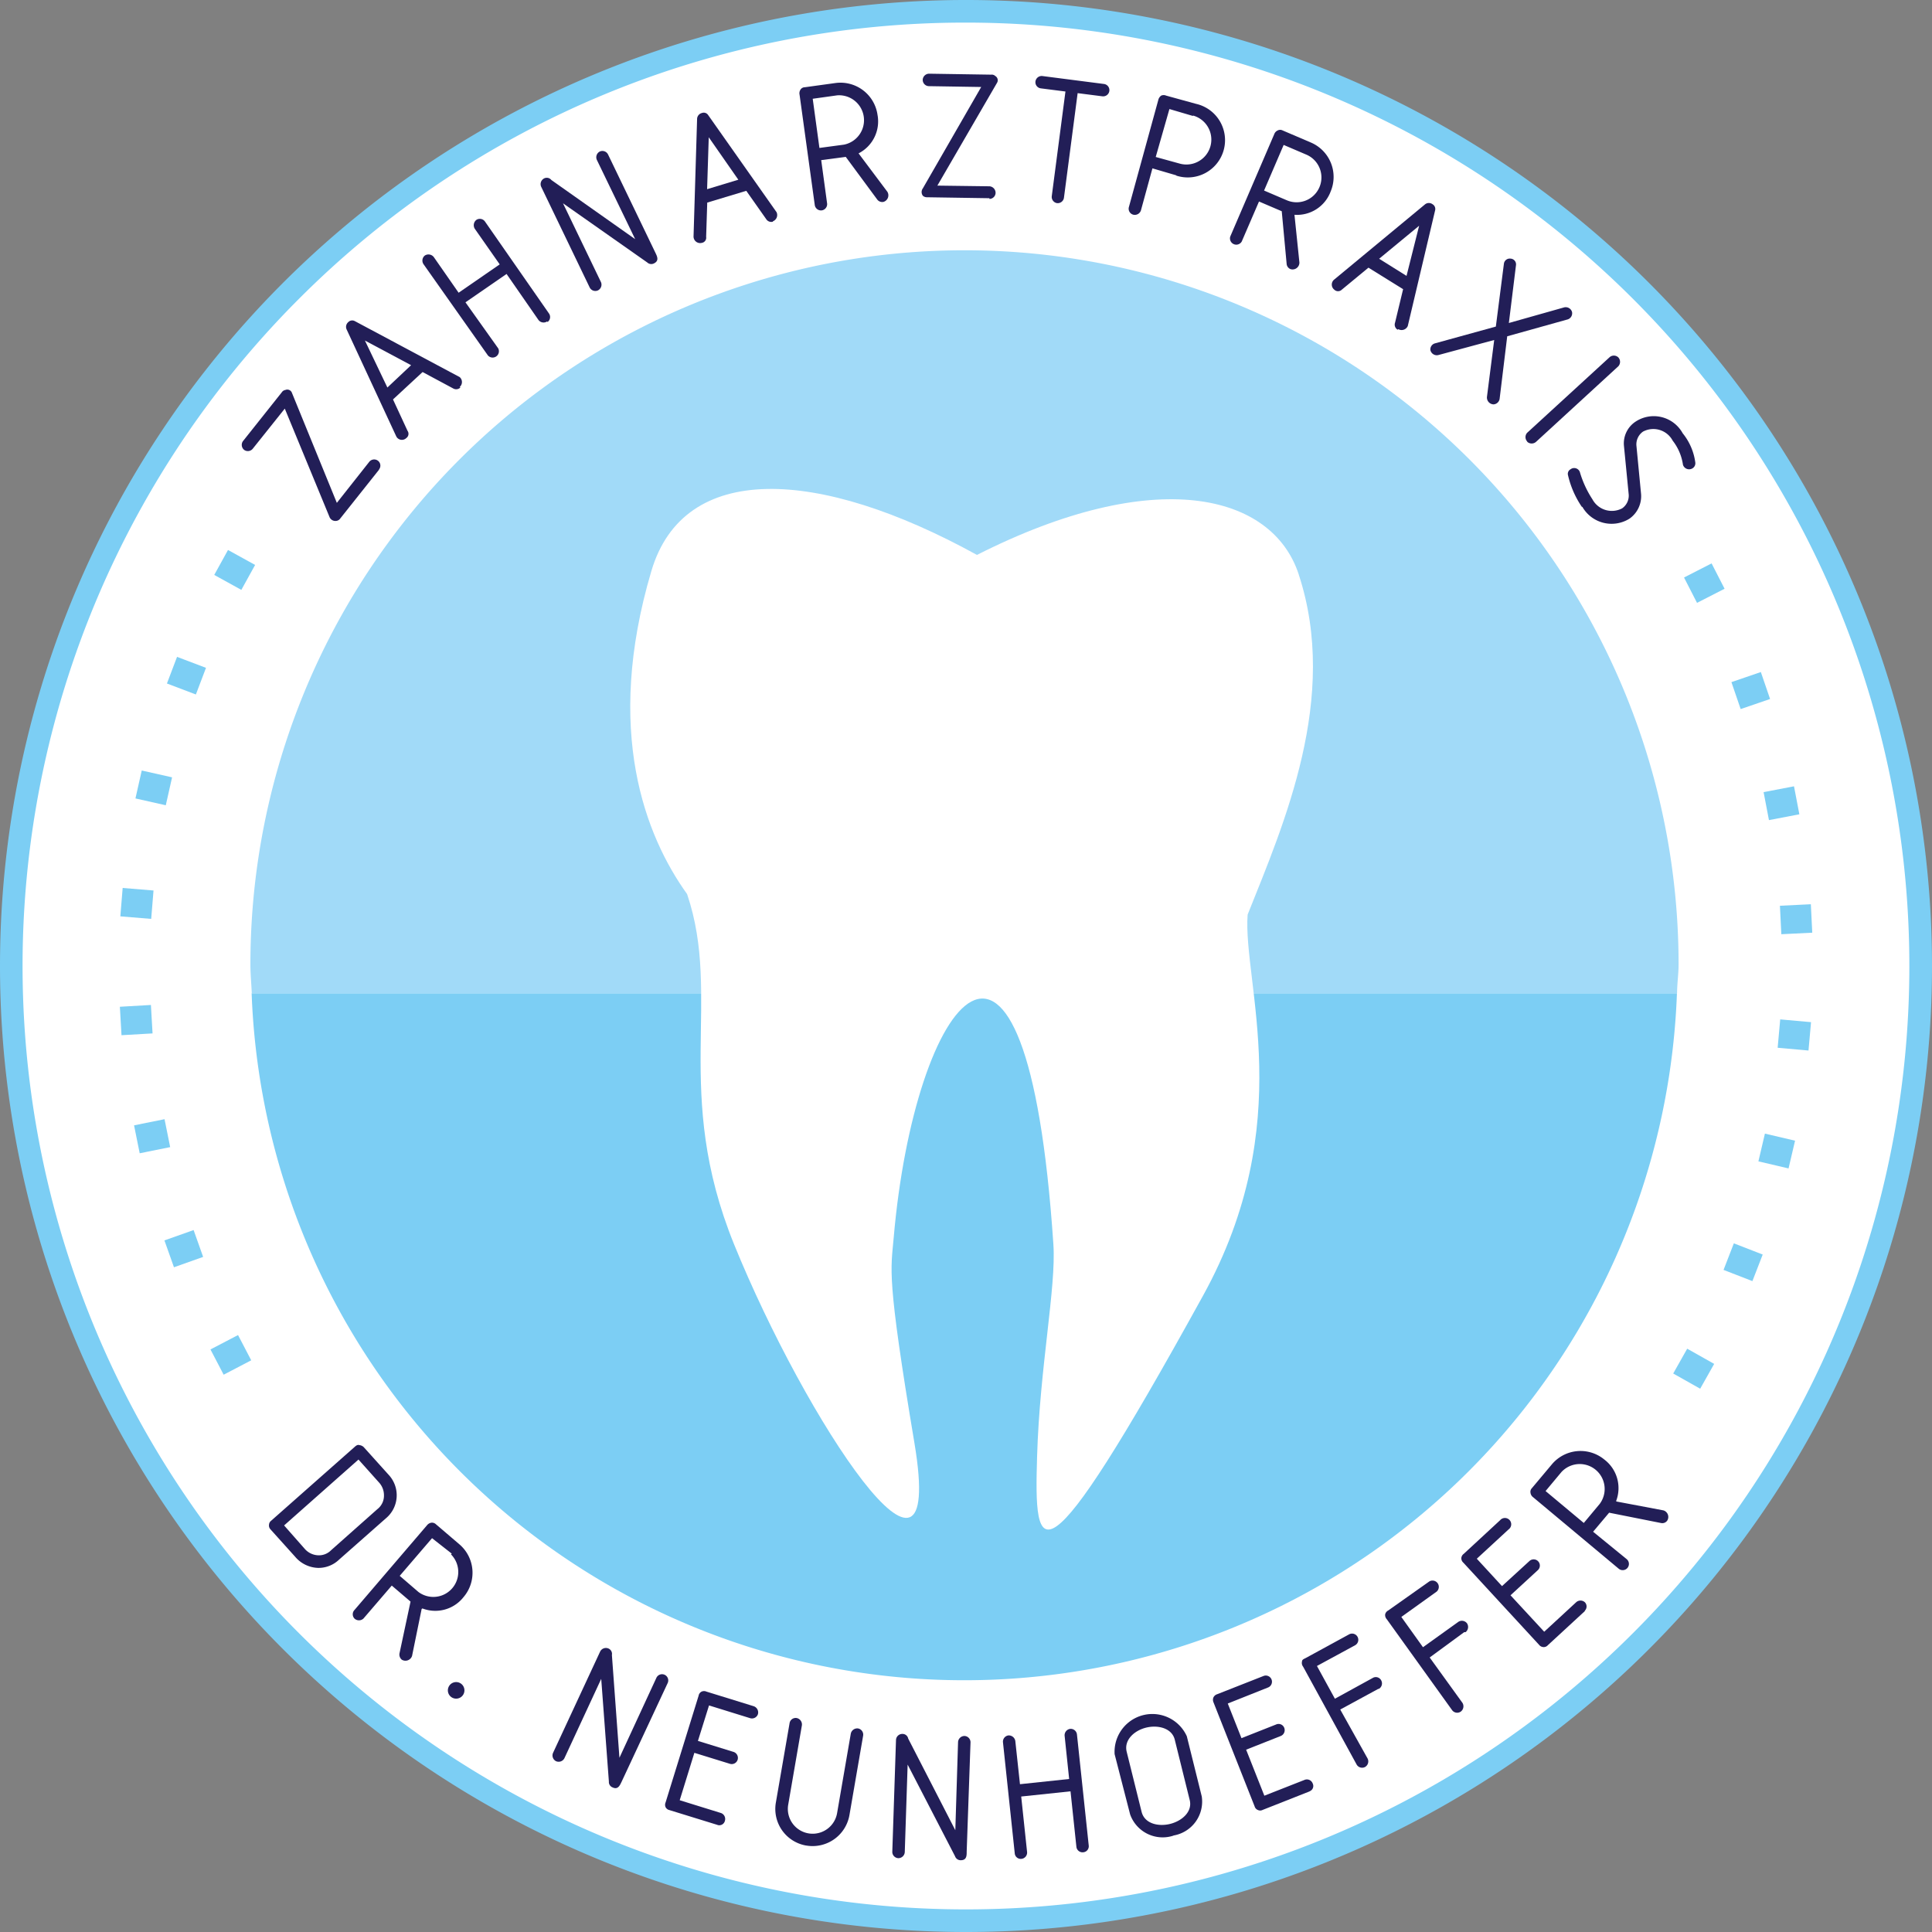
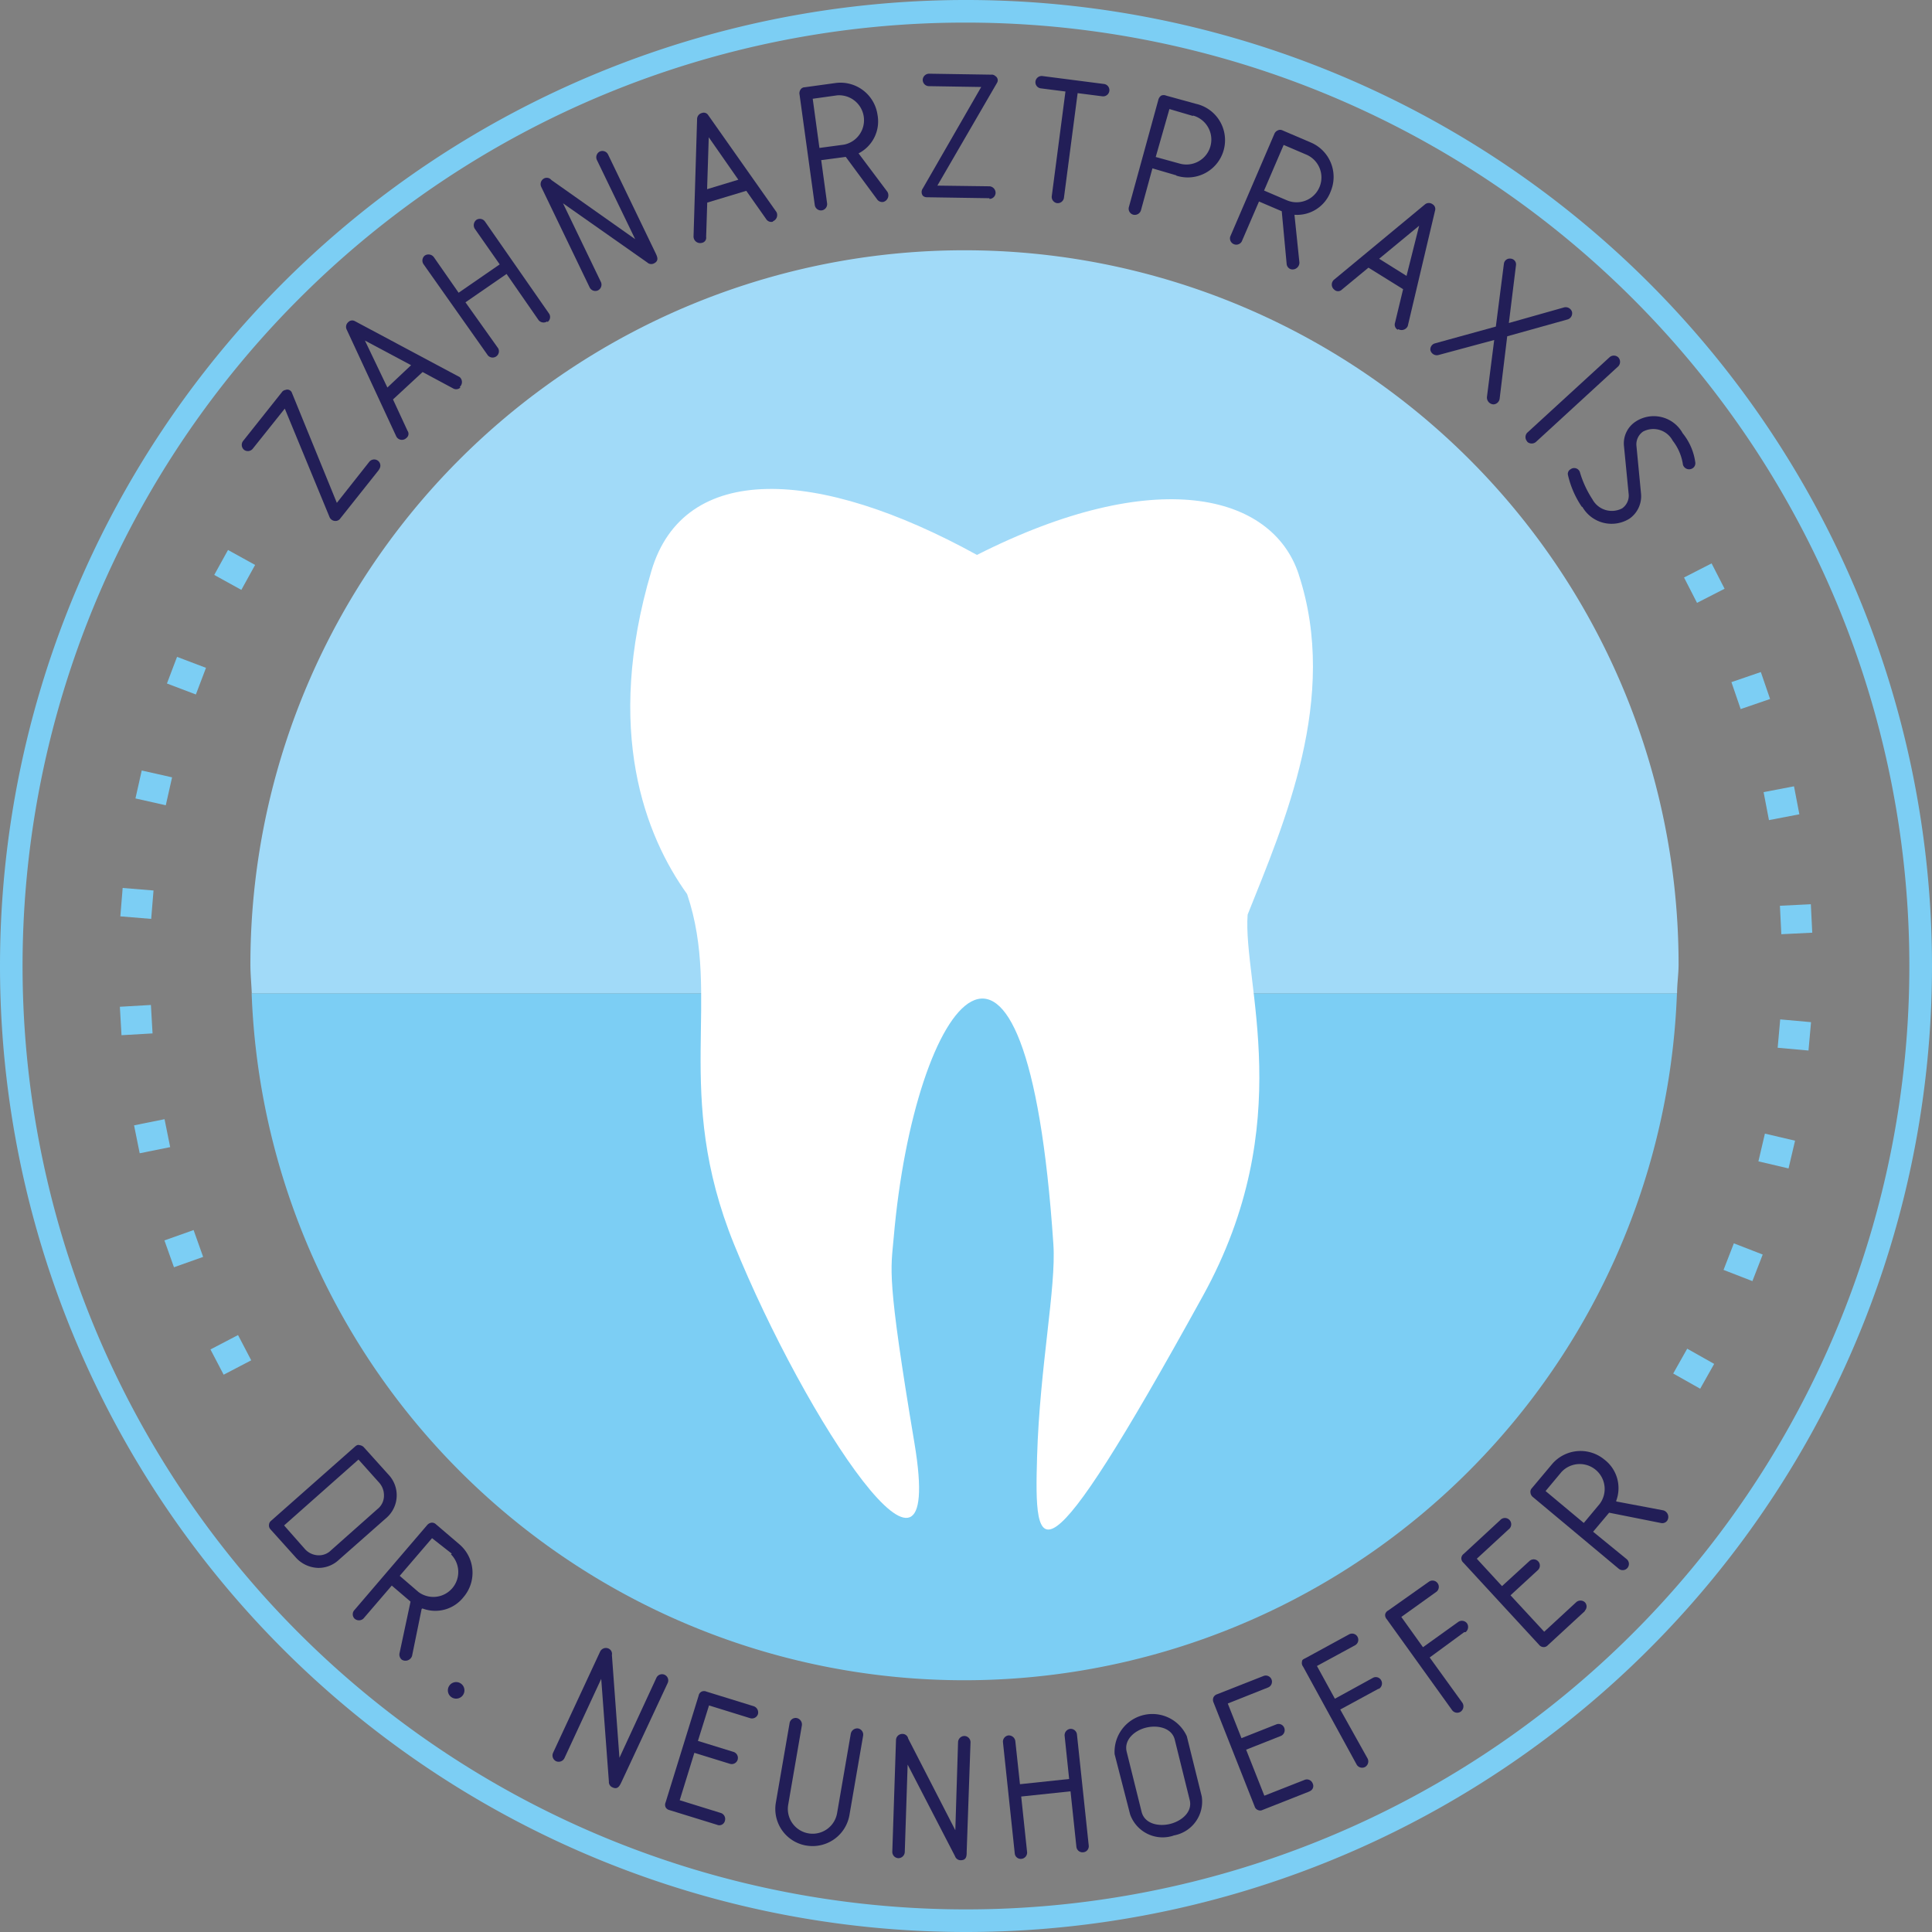
<svg xmlns="http://www.w3.org/2000/svg" id="Ebene_1" data-name="Ebene 1" viewBox="0 0 141.04 141.04">
  <rect x="0" y="0" width="141.04" height="141.04" fill="#808080" stroke="none" />
  <defs>
    <style>.cls-1{fill:none;}.cls-2{clip-path:url(#clip-path);}.cls-3,.cls-7{fill:#fff;}.cls-4{fill:#7ccef4;}.cls-5{fill:#221e57;}.cls-6{fill:#a1daf8;}.cls-7{fill-rule:evenodd;}</style>
    <clipPath id="clip-path" transform="translate(-71.63 -67.71)">
      <rect class="cls-1" width="283.46" height="283.46" />
    </clipPath>
  </defs>
  <title>DrNeunhoeffer-NEU</title>
  <g class="cls-2">
-     <path class="cls-3" d="M211.84,138.23a69.7,69.7,0,1,1-69.69-69.7,69.69,69.69,0,0,1,69.69,69.7" transform="translate(-71.63 -67.71)" />
    <path class="cls-4" d="M71.63,138.23a70.52,70.52,0,1,1,70.52,70.52,70.52,70.52,0,0,1-70.52-70.52m21.82-48.7a68.87,68.87,0,1,0,48.7-20.17,68.68,68.68,0,0,0-48.7,20.17" transform="translate(-71.63 -67.71)" />
    <rect class="cls-4" x="87.34" y="165.57" width="2.27" height="2.08" transform="translate(-138.67 -7.86) rotate(-27.56)" />
    <rect class="cls-4" x="83.91" y="157.82" width="2.26" height="2.08" transform="translate(-119.88 -30.09) rotate(-19.55)" />
    <rect class="cls-4" x="81.59" y="149.62" width="2.27" height="2.08" transform="translate(-99.79 -48.37) rotate(-11.41)" />
    <rect class="cls-4" x="80.44" y="141.13" width="2.27" height="2.08" transform="translate(-79.68 -62.77) rotate(-3.3)" />
    <rect class="cls-4" x="80.58" y="132.53" width="2.08" height="2.26" transform="translate(-129.89 136.37) rotate(-85.31)" />
    <rect class="cls-4" x="81.8" y="124.09" width="2.09" height="2.27" transform="translate(-129.14 110.83) rotate(-77.31)" />
    <rect class="cls-4" x="84.21" y="115.9" width="2.08" height="2.26" transform="translate(-126.05 87.51) rotate(-69.22)" />
    <rect class="cls-4" x="87.72" y="108.19" width="2.08" height="2.26" transform="translate(-121.47 66.48) rotate(-61.1)" />
    <path class="cls-5" d="M99.3,102l-2.83,3.56a.41.41,0,0,1-.33.18.46.46,0,0,1-.46-.3l-3.26-7.9-2.34,2.93a.46.46,0,0,1-.63.08.47.47,0,0,1-.08-.64l2.83-3.56a.38.38,0,0,1,.26-.17.36.36,0,0,1,.47.18l3.29,8.06,2.37-3a.46.46,0,0,1,.64-.07.45.45,0,0,1,.07.63" transform="translate(-71.63 -67.71)" />
    <path class="cls-5" d="M105.24,96a.44.44,0,0,1-.54.06l-2.22-1.19-2.16,2,1.06,2.29a.38.38,0,0,1-.09.53.46.46,0,0,1-.74-.14l-3.62-7.8a.45.45,0,0,1,.12-.52.4.4,0,0,1,.48-.08l7.66,4.09a.48.48,0,0,1,0,.72m-6.92-3.39L99.91,96l1.73-1.63Z" transform="translate(-71.63 -67.71)" />
    <path class="cls-5" d="M111.58,91.17a.47.47,0,0,1-.64-.1l-2.33-3.36-3,2.07L108,93.14a.46.46,0,0,1-.75.52L102.55,87a.47.47,0,0,1,.1-.64.49.49,0,0,1,.65.12l1.81,2.6,3-2.07-1.82-2.6a.49.49,0,0,1,.12-.65.46.46,0,0,1,.63.13l4.67,6.71a.45.45,0,0,1-.11.62" transform="translate(-71.63 -67.71)" />
    <path class="cls-5" d="M119.48,86.17c.13.27.28.58-.11.77a.43.43,0,0,1-.49-.07l-6.15-4.32,2.77,5.75a.47.47,0,0,1-.22.61.46.46,0,0,1-.6-.21l-3.54-7.35a.47.47,0,0,1,.2-.61.43.43,0,0,1,.54.11L118,85.17l-2.8-5.79a.47.47,0,0,1,.22-.61.46.46,0,0,1,.6.22Z" transform="translate(-71.63 -67.71)" />
    <path class="cls-5" d="M128.07,83.89a.44.44,0,0,1-.51-.19l-1.45-2.06-2.85.86L123.18,85a.38.38,0,0,1-.32.44.48.48,0,0,1-.6-.46l.26-8.61a.46.46,0,0,1,.35-.41.38.38,0,0,1,.45.14l5,7.1a.49.49,0,0,1-.28.67m-4.67-6.14-.12,3.79,2.28-.69Z" transform="translate(-71.63 -67.71)" />
    <path class="cls-5" d="M134.31,78.91l2.1,2.8a.5.5,0,0,1-.29.74.46.46,0,0,1-.44-.16l-2.31-3.13-1.79.24.43,3.16a.46.46,0,0,1-.4.51.46.46,0,0,1-.5-.39L130,74.62a.48.48,0,0,1,.07-.37.37.37,0,0,1,.31-.17l2.25-.31a2.73,2.73,0,0,1,3.06,2.32,2.62,2.62,0,0,1-1.39,2.82m-1.55-4.24-1.79.25.49,3.59,1.79-.24a1.82,1.82,0,0,0-.49-3.6" transform="translate(-71.63 -67.71)" />
    <path class="cls-5" d="M143.86,82.18l-4.55-.07A.44.44,0,0,1,139,82a.45.45,0,0,1,0-.54l4.26-7.4L139.44,74a.46.46,0,0,1-.45-.46.47.47,0,0,1,.46-.45l4.54.07a.37.37,0,0,1,.3.1.36.36,0,0,1,.14.47l-4.37,7.53,3.81.05a.48.48,0,0,1,.44.47.45.45,0,0,1-.45.45" transform="translate(-71.63 -67.71)" />
    <path class="cls-5" d="M152.1,74.74l-1.8-.23-1,7.64a.46.46,0,0,1-.5.39.46.46,0,0,1-.39-.5l1-7.65-1.8-.23a.45.45,0,0,1-.39-.5.46.46,0,0,1,.5-.4l4.5.58a.45.45,0,0,1-.11.9" transform="translate(-71.63 -67.71)" />
    <path class="cls-5" d="M157.5,80.51,155.76,80l-.84,3.07a.47.47,0,0,1-.57.31.45.45,0,0,1-.31-.55L156.19,75a.53.53,0,0,1,.21-.31.45.45,0,0,1,.36,0l2.18.6a2.72,2.72,0,1,1-1.44,5.24m1.2-4.36L157,75.67l-1,3.5,1.74.48a1.81,1.81,0,0,0,1-3.5" transform="translate(-71.63 -67.71)" />
    <path class="cls-5" d="M166.13,83.4l.36,3.48a.5.5,0,0,1-.64.48.45.45,0,0,1-.29-.36l-.36-3.87-1.66-.71-1.26,2.92a.46.46,0,0,1-.84-.36l3.21-7.47a.48.48,0,0,1,.26-.28.39.39,0,0,1,.35,0l2.08.89a2.73,2.73,0,0,1,1.43,3.57,2.62,2.62,0,0,1-2.64,1.7M167,79l-1.66-.71-1.43,3.33,1.66.71A1.81,1.81,0,0,0,167,79" transform="translate(-71.63 -67.71)" />
    <path class="cls-5" d="M173.66,91.78a.43.43,0,0,1-.19-.51l.59-2.45-2.53-1.57-1.95,1.61a.39.39,0,0,1-.54,0,.47.47,0,0,1,0-.75l6.63-5.49a.45.45,0,0,1,.54,0,.4.4,0,0,1,.19.43l-2,8.46a.49.49,0,0,1-.69.23m1.52-7.55-2.92,2.41,2,1.25Z" transform="translate(-71.63 -67.71)" />
    <path class="cls-5" d="M181.66,92.26l-.55,4.53a.48.48,0,0,1-.44.44.5.5,0,0,1-.49-.54l.53-4.16-4.08,1.1a.48.48,0,0,1-.58-.37.46.46,0,0,1,.32-.48l4.46-1.23.59-4.6a.43.43,0,0,1,.48-.36.42.42,0,0,1,.4.48l-.52,4.22,4-1.13a.48.48,0,0,1,.61.32.47.47,0,0,1-.36.56Z" transform="translate(-71.63 -67.71)" />
    <path class="cls-5" d="M183.12,99.94a.47.47,0,0,1,0-.64l6-5.5a.47.47,0,0,1,.65,0,.48.48,0,0,1,0,.65l-6,5.51a.48.48,0,0,1-.65,0" transform="translate(-71.63 -67.71)" />
    <path class="cls-5" d="M187.1,104.7a6.84,6.84,0,0,1-1-2.29.38.38,0,0,1,.18-.44.44.44,0,0,1,.7.26,7.48,7.48,0,0,0,.9,1.93,1.61,1.61,0,0,0,2.17.66,1.13,1.13,0,0,0,.48-1l-.35-3.58a1.9,1.9,0,0,1,.85-1.75,2.41,2.41,0,0,1,3.44.85,4.27,4.27,0,0,1,.92,2.13.43.43,0,0,1-.19.42.47.47,0,0,1-.71-.25,3.72,3.72,0,0,0-.75-1.76,1.6,1.6,0,0,0-2.17-.66,1.14,1.14,0,0,0-.48,1l.34,3.54a2,2,0,0,1-.84,1.81,2.46,2.46,0,0,1-3.44-.85" transform="translate(-71.63 -67.71)" />
    <rect class="cls-4" x="194.91" y="109.24" width="2.26" height="2.08" transform="translate(-100.34 33.78) rotate(-27.12)" />
    <rect class="cls-4" x="198.3" y="117.08" width="2.27" height="2.08" transform="translate(-99.16 3.38) rotate(-18.93)" />
    <rect class="cls-4" x="200.55" y="125.3" width="2.26" height="2.08" transform="translate(-91.79 -27.52) rotate(-10.84)" />
    <rect class="cls-4" x="201.62" y="133.76" width="2.26" height="2.08" transform="translate(-78.04 -57.52) rotate(-2.83)" />
    <rect class="cls-4" x="201.59" y="142.14" width="2.08" height="2.26" transform="translate(-29.79 264.59) rotate(-84.88)" />
    <rect class="cls-4" x="200.29" y="150.6" width="2.08" height="2.26" transform="translate(-63.99 245.39) rotate(-76.8)" />
    <rect class="cls-4" x="197.84" y="158.72" width="2.08" height="2.26" transform="translate(-93.7 219.76) rotate(-68.8)" />
    <rect class="cls-4" x="194.23" y="166.48" width="2.08" height="2.26" transform="translate(-118.24 187.76) rotate(-60.6)" />
    <path class="cls-5" d="M94.86,182.17a2.28,2.28,0,0,1-1.68-.81l-1.8-2a.41.41,0,0,1-.11-.35.39.39,0,0,1,.15-.28l6.12-5.41c.2-.18.29-.12.35-.11a.52.52,0,0,1,.29.14l1.8,2a2.19,2.19,0,0,1-.19,3.21l-3.4,3a2.17,2.17,0,0,1-1.53.61m4.32-4.29a1.24,1.24,0,0,0,.48-1,1.38,1.38,0,0,0-.33-.91l-1.53-1.71-5.43,4.81,1.49,1.69a1.37,1.37,0,0,0,1,.49,1.24,1.24,0,0,0,.94-.37Z" transform="translate(-71.63 -67.71)" />
    <path class="cls-5" d="M102.41,185.17l-.7,3.43a.51.51,0,0,1-.75.27.49.49,0,0,1-.17-.44l.81-3.8-1.37-1.17-2.07,2.41a.48.48,0,0,1-.65,0,.45.45,0,0,1,0-.63l5.29-6.18a.51.51,0,0,1,.32-.19.42.42,0,0,1,.34.12l1.72,1.47a2.73,2.73,0,0,1,.29,3.84,2.62,2.62,0,0,1-3,.83m2.14-4L103.17,180l-2.36,2.75,1.37,1.18a1.82,1.82,0,0,0,2.37-2.75" transform="translate(-71.63 -67.71)" />
    <path class="cls-5" d="M104.43,190.77a.59.59,0,1,1,1,.68.59.59,0,1,1-1-.68" transform="translate(-71.63 -67.71)" />
    <path class="cls-5" d="M117,197.8c-.13.27-.27.58-.66.39a.42.42,0,0,1-.26-.42l-.56-7.5-2.69,5.8a.47.47,0,0,1-.61.21.47.47,0,0,1-.22-.6l3.44-7.4a.47.47,0,0,1,.6-.23.43.43,0,0,1,.26.48l.55,7.5,2.7-5.84a.45.45,0,1,1,.82.39Z" transform="translate(-71.63 -67.71)" />
    <path class="cls-5" d="M124,200.93l-3.5-1.08a.42.42,0,0,1-.28-.21.43.43,0,0,1,0-.35l2.41-7.79a.41.41,0,0,1,.22-.3.43.43,0,0,1,.35,0l3.46,1.07a.48.48,0,0,1,.3.58.46.46,0,0,1-.57.29l-3-.93-.81,2.59,2.59.8a.46.46,0,0,1,.31.57.45.45,0,0,1-.57.3l-2.59-.8-1.07,3.46,3,.93a.46.46,0,0,1,.3.57.42.42,0,0,1-.53.31" transform="translate(-71.63 -67.71)" />
    <path class="cls-5" d="M130.49,202.44a2.71,2.71,0,0,1-2.22-3.14l1-5.79a.45.45,0,0,1,.52-.38.48.48,0,0,1,.38.53l-1,5.8a1.81,1.81,0,0,0,3.57.61l1-5.8a.48.48,0,0,1,.53-.38.46.46,0,0,1,.37.53l-1,5.8a2.73,2.73,0,0,1-3.14,2.22" transform="translate(-71.63 -67.71)" />
    <path class="cls-5" d="M142.2,202.88c0,.3,0,.64-.45.63a.43.43,0,0,1-.4-.29l-3.46-6.69-.21,6.39a.47.47,0,0,1-.48.44.46.46,0,0,1-.43-.47l.27-8.16a.46.46,0,0,1,.47-.44.42.42,0,0,1,.42.34l3.44,6.69.2-6.43a.47.47,0,0,1,.48-.45.46.46,0,0,1,.43.47Z" transform="translate(-71.63 -67.71)" />
    <path class="cls-5" d="M150.71,202.93a.45.45,0,0,1-.5-.39l-.43-4.06-3.6.38.43,4.06a.46.46,0,0,1-.41.49.44.44,0,0,1-.49-.39l-.86-8.11a.46.46,0,0,1,.39-.51.48.48,0,0,1,.51.41l.34,3.15,3.59-.38-.33-3.15a.47.47,0,0,1,.41-.51.46.46,0,0,1,.49.41l.86,8.11a.44.44,0,0,1-.4.49" transform="translate(-71.63 -67.71)" />
    <path class="cls-5" d="M157.31,201.71a2.52,2.52,0,0,1-3.18-1.55L153,195.77a2.76,2.76,0,0,1,5.27-1.31l1.09,4.39a2.51,2.51,0,0,1-2.09,2.86m.12-7c-.21-.85-1.23-1.09-2.09-.88s-1.63.9-1.42,1.76l1.09,4.39c.22.87,1.23,1.09,2.08.88s1.65-.88,1.43-1.75Z" transform="translate(-71.63 -67.71)" />
    <path class="cls-5" d="M167.22,198.49l-3.42,1.35a.39.39,0,0,1-.35,0,.4.4,0,0,1-.23-.26l-3-7.59a.46.46,0,0,1,0-.38.46.46,0,0,1,.27-.22l3.38-1.33a.45.45,0,1,1,.33.84l-2.94,1.17,1,2.53,2.53-1a.44.44,0,0,1,.59.24.46.46,0,0,1-.25.6l-2.53,1,1.33,3.36,2.95-1.16a.45.45,0,0,1,.58.27.41.41,0,0,1-.21.56" transform="translate(-71.63 -67.71)" />
    <path class="cls-5" d="M172.25,191l-2.78,1.51,2,3.58a.47.47,0,0,1-.2.62.46.46,0,0,1-.6-.18l-3.91-7.15a.44.44,0,0,1-.08-.38c0-.13.13-.18.25-.24l3.19-1.74a.45.45,0,0,1,.43.8l-2.78,1.51,1.31,2.39,2.77-1.52a.44.44,0,0,1,.61.18.46.46,0,0,1-.17.62" transform="translate(-71.63 -67.71)" />
    <path class="cls-5" d="M178.52,186.86,176,188.71l2.39,3.31a.48.48,0,0,1-.12.64.46.46,0,0,1-.63-.1l-4.77-6.64a.45.45,0,0,1-.12-.36.43.43,0,0,1,.22-.28l3-2.12a.46.46,0,0,1,.54.74l-2.58,1.85,1.58,2.21,2.58-1.85a.47.47,0,0,1,.63.1.48.48,0,0,1-.1.65" transform="translate(-71.63 -67.71)" />
    <path class="cls-5" d="M187.32,185.33l-2.69,2.48a.4.4,0,0,1-.33.14.43.43,0,0,1-.31-.16l-5.53-6a.43.43,0,0,1-.15-.34.42.42,0,0,1,.17-.3l2.66-2.46a.46.46,0,1,1,.62.67l-2.32,2.14,1.84,2,2-1.83a.45.45,0,0,1,.62.66l-2,1.84,2.46,2.66,2.33-2.15a.47.47,0,0,1,.64,0,.44.44,0,0,1,0,.61" transform="translate(-71.63 -67.71)" />
    <path class="cls-5" d="M189.62,177.32l3.44.65a.5.5,0,0,1,.28.75.44.44,0,0,1-.42.18l-3.82-.76-1.17,1.39,2.45,2a.45.45,0,0,1-.58.7l-6.25-5.22a.47.47,0,0,1-.19-.32.38.38,0,0,1,.1-.34l1.46-1.74a2.73,2.73,0,0,1,3.83-.35,2.62,2.62,0,0,1,.87,3m-4-2.09-1.16,1.39,2.79,2.33,1.16-1.39a1.82,1.82,0,0,0-2.79-2.33" transform="translate(-71.63 -67.71)" />
    <path class="cls-4" d="M90,140.22a52.06,52.06,0,0,0,104.05,0Z" transform="translate(-71.63 -67.71)" />
    <path class="cls-6" d="M194.17,138.11a52.13,52.13,0,0,0-104.26,0c0,.71.07,1.41.1,2.11H194.06c0-.7.11-1.4.11-2.11" transform="translate(-71.63 -67.71)" />
    <path class="cls-7" d="M166.44,109.64c-1.94-5.91-10.49-8-23.49-1.42-11.58-6.38-21.4-6.85-23.77,1.18-3.46,11.68-.43,19.35,2.61,23.58,2.57,7.61-1.08,14.45,3.43,25.57,5.18,12.76,15.49,28.44,13.17,14.53-2.06-12.29-1.72-12.65-1.52-15,1.52-17.6,9.72-28.58,11.66.48.21,3.14-1,9-1.19,15.47-.22,7.33.08,10.1,12.09-11.69,7-12.65,2.91-22.92,3.28-27.86,2.65-6.64,6.69-15.83,3.73-24.83" transform="translate(-71.63 -67.71)" />
  </g>
</svg>